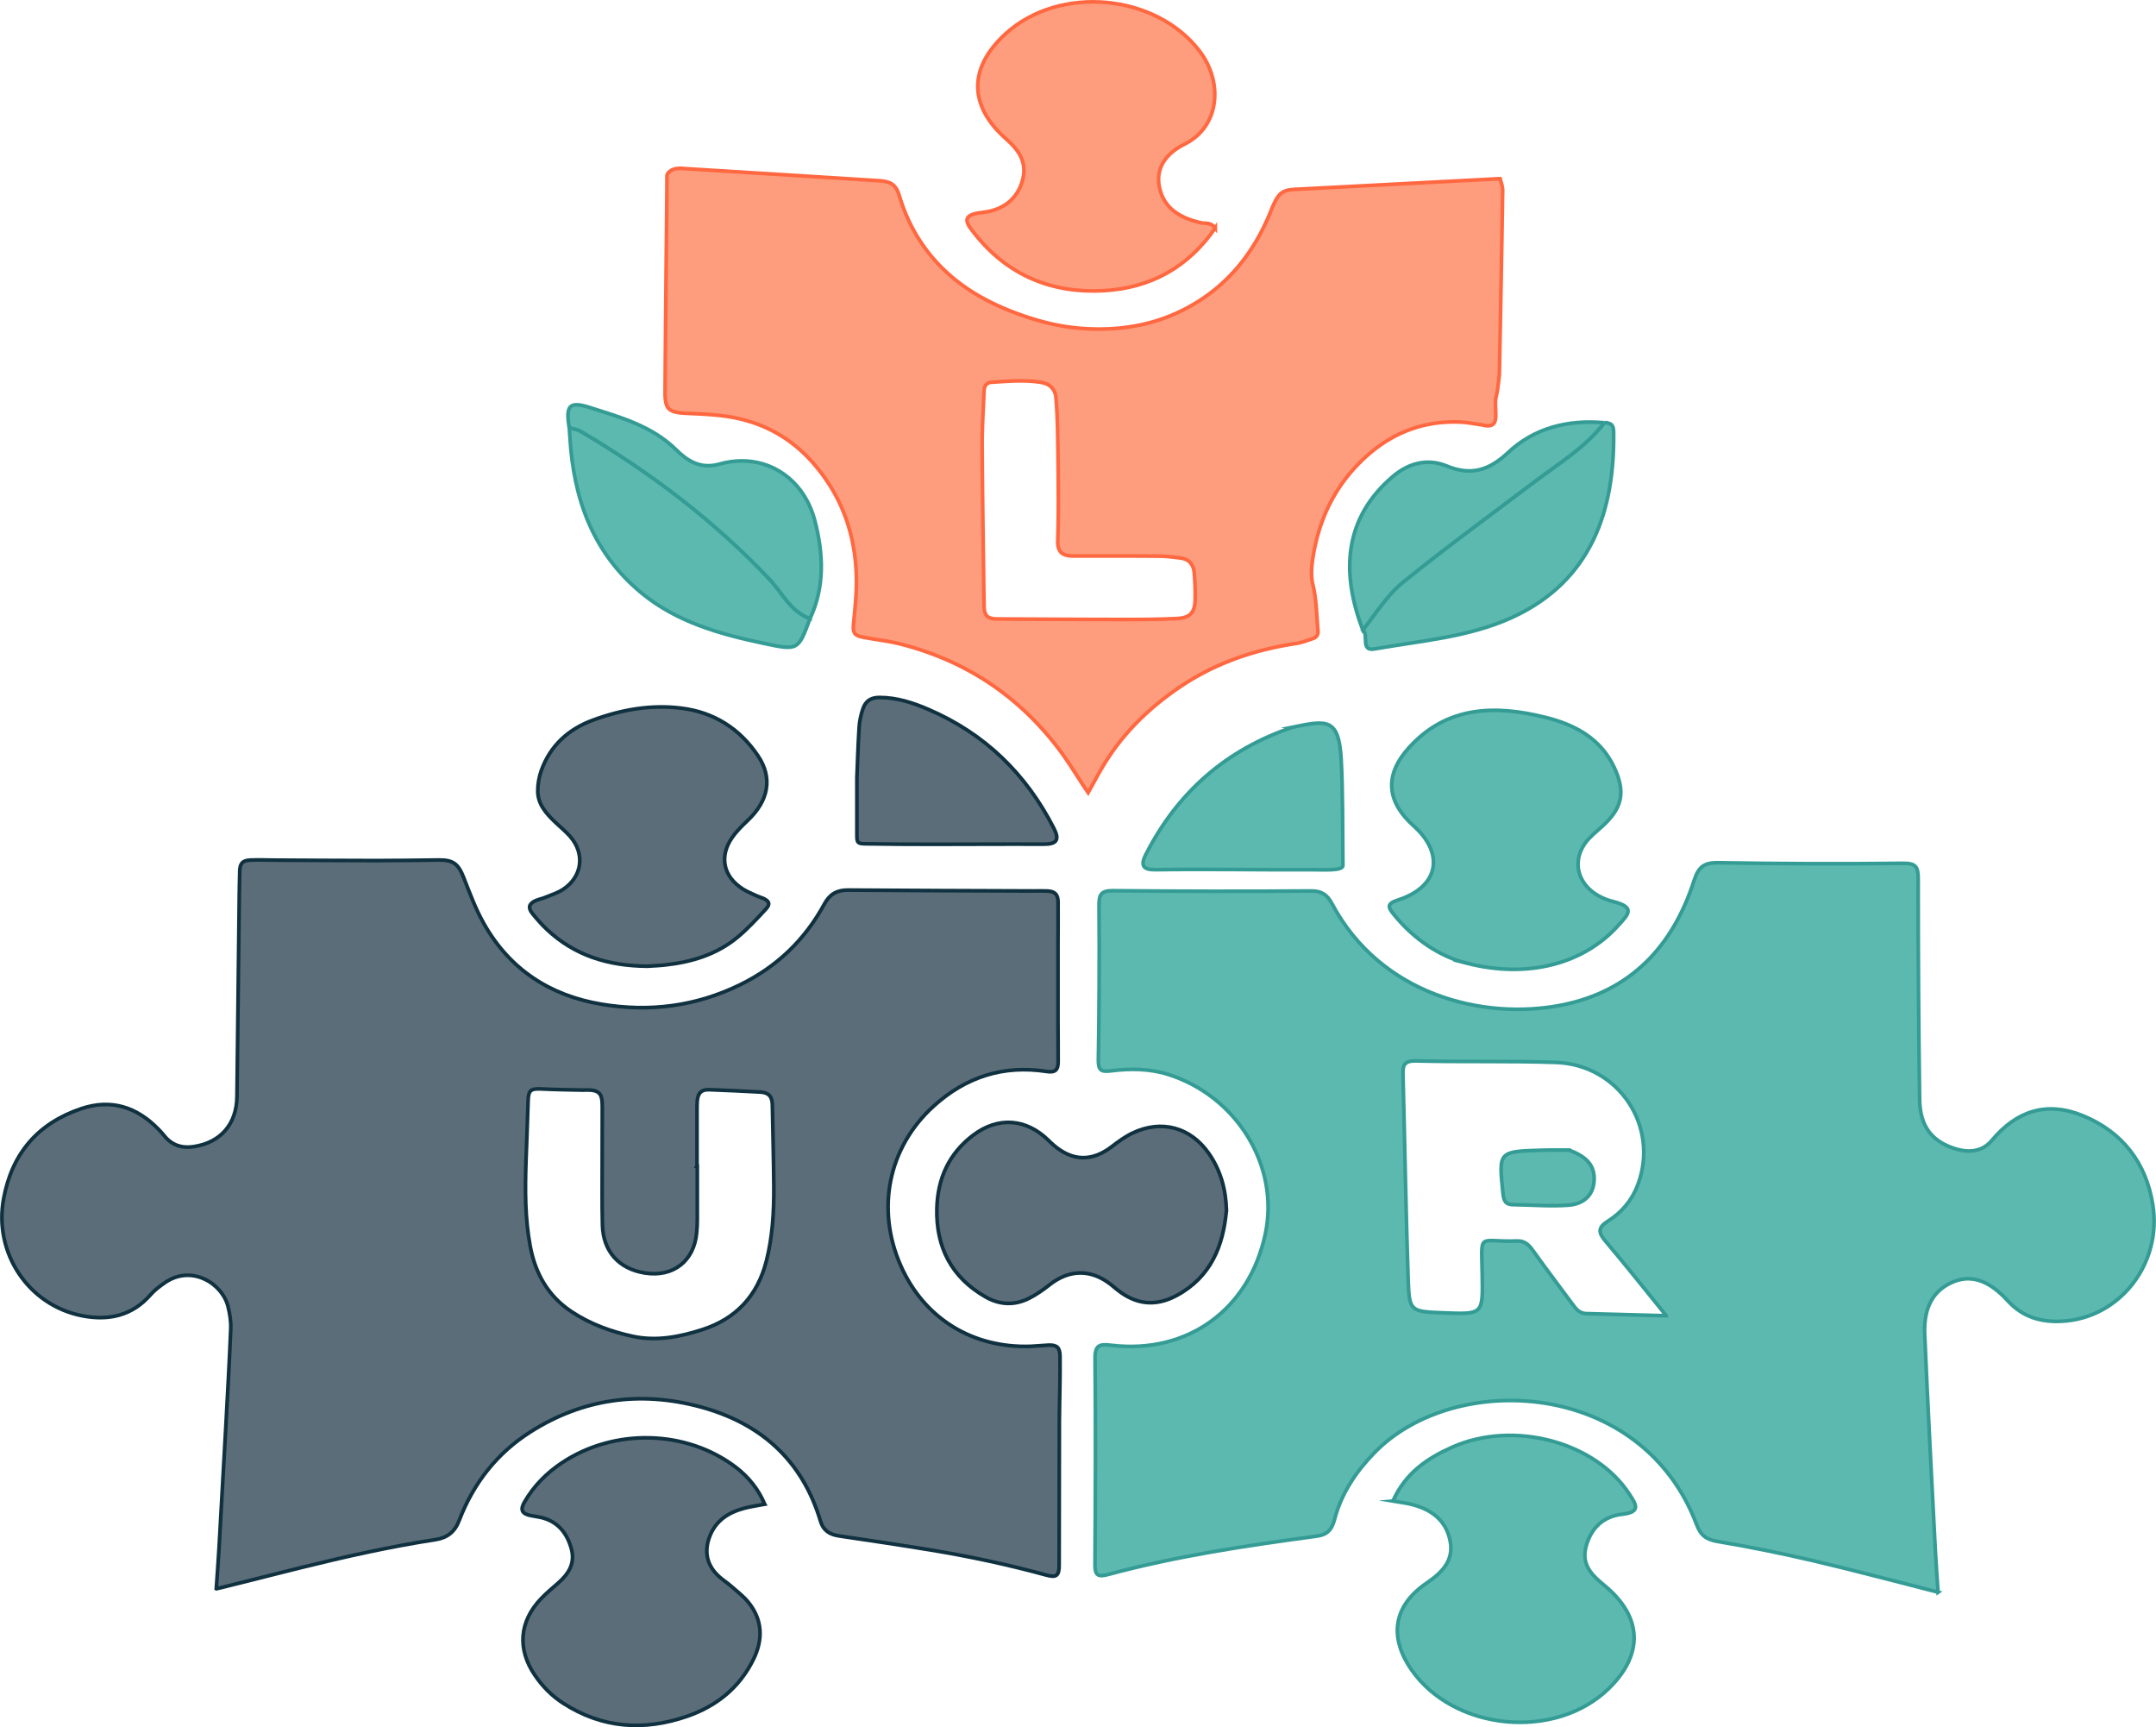
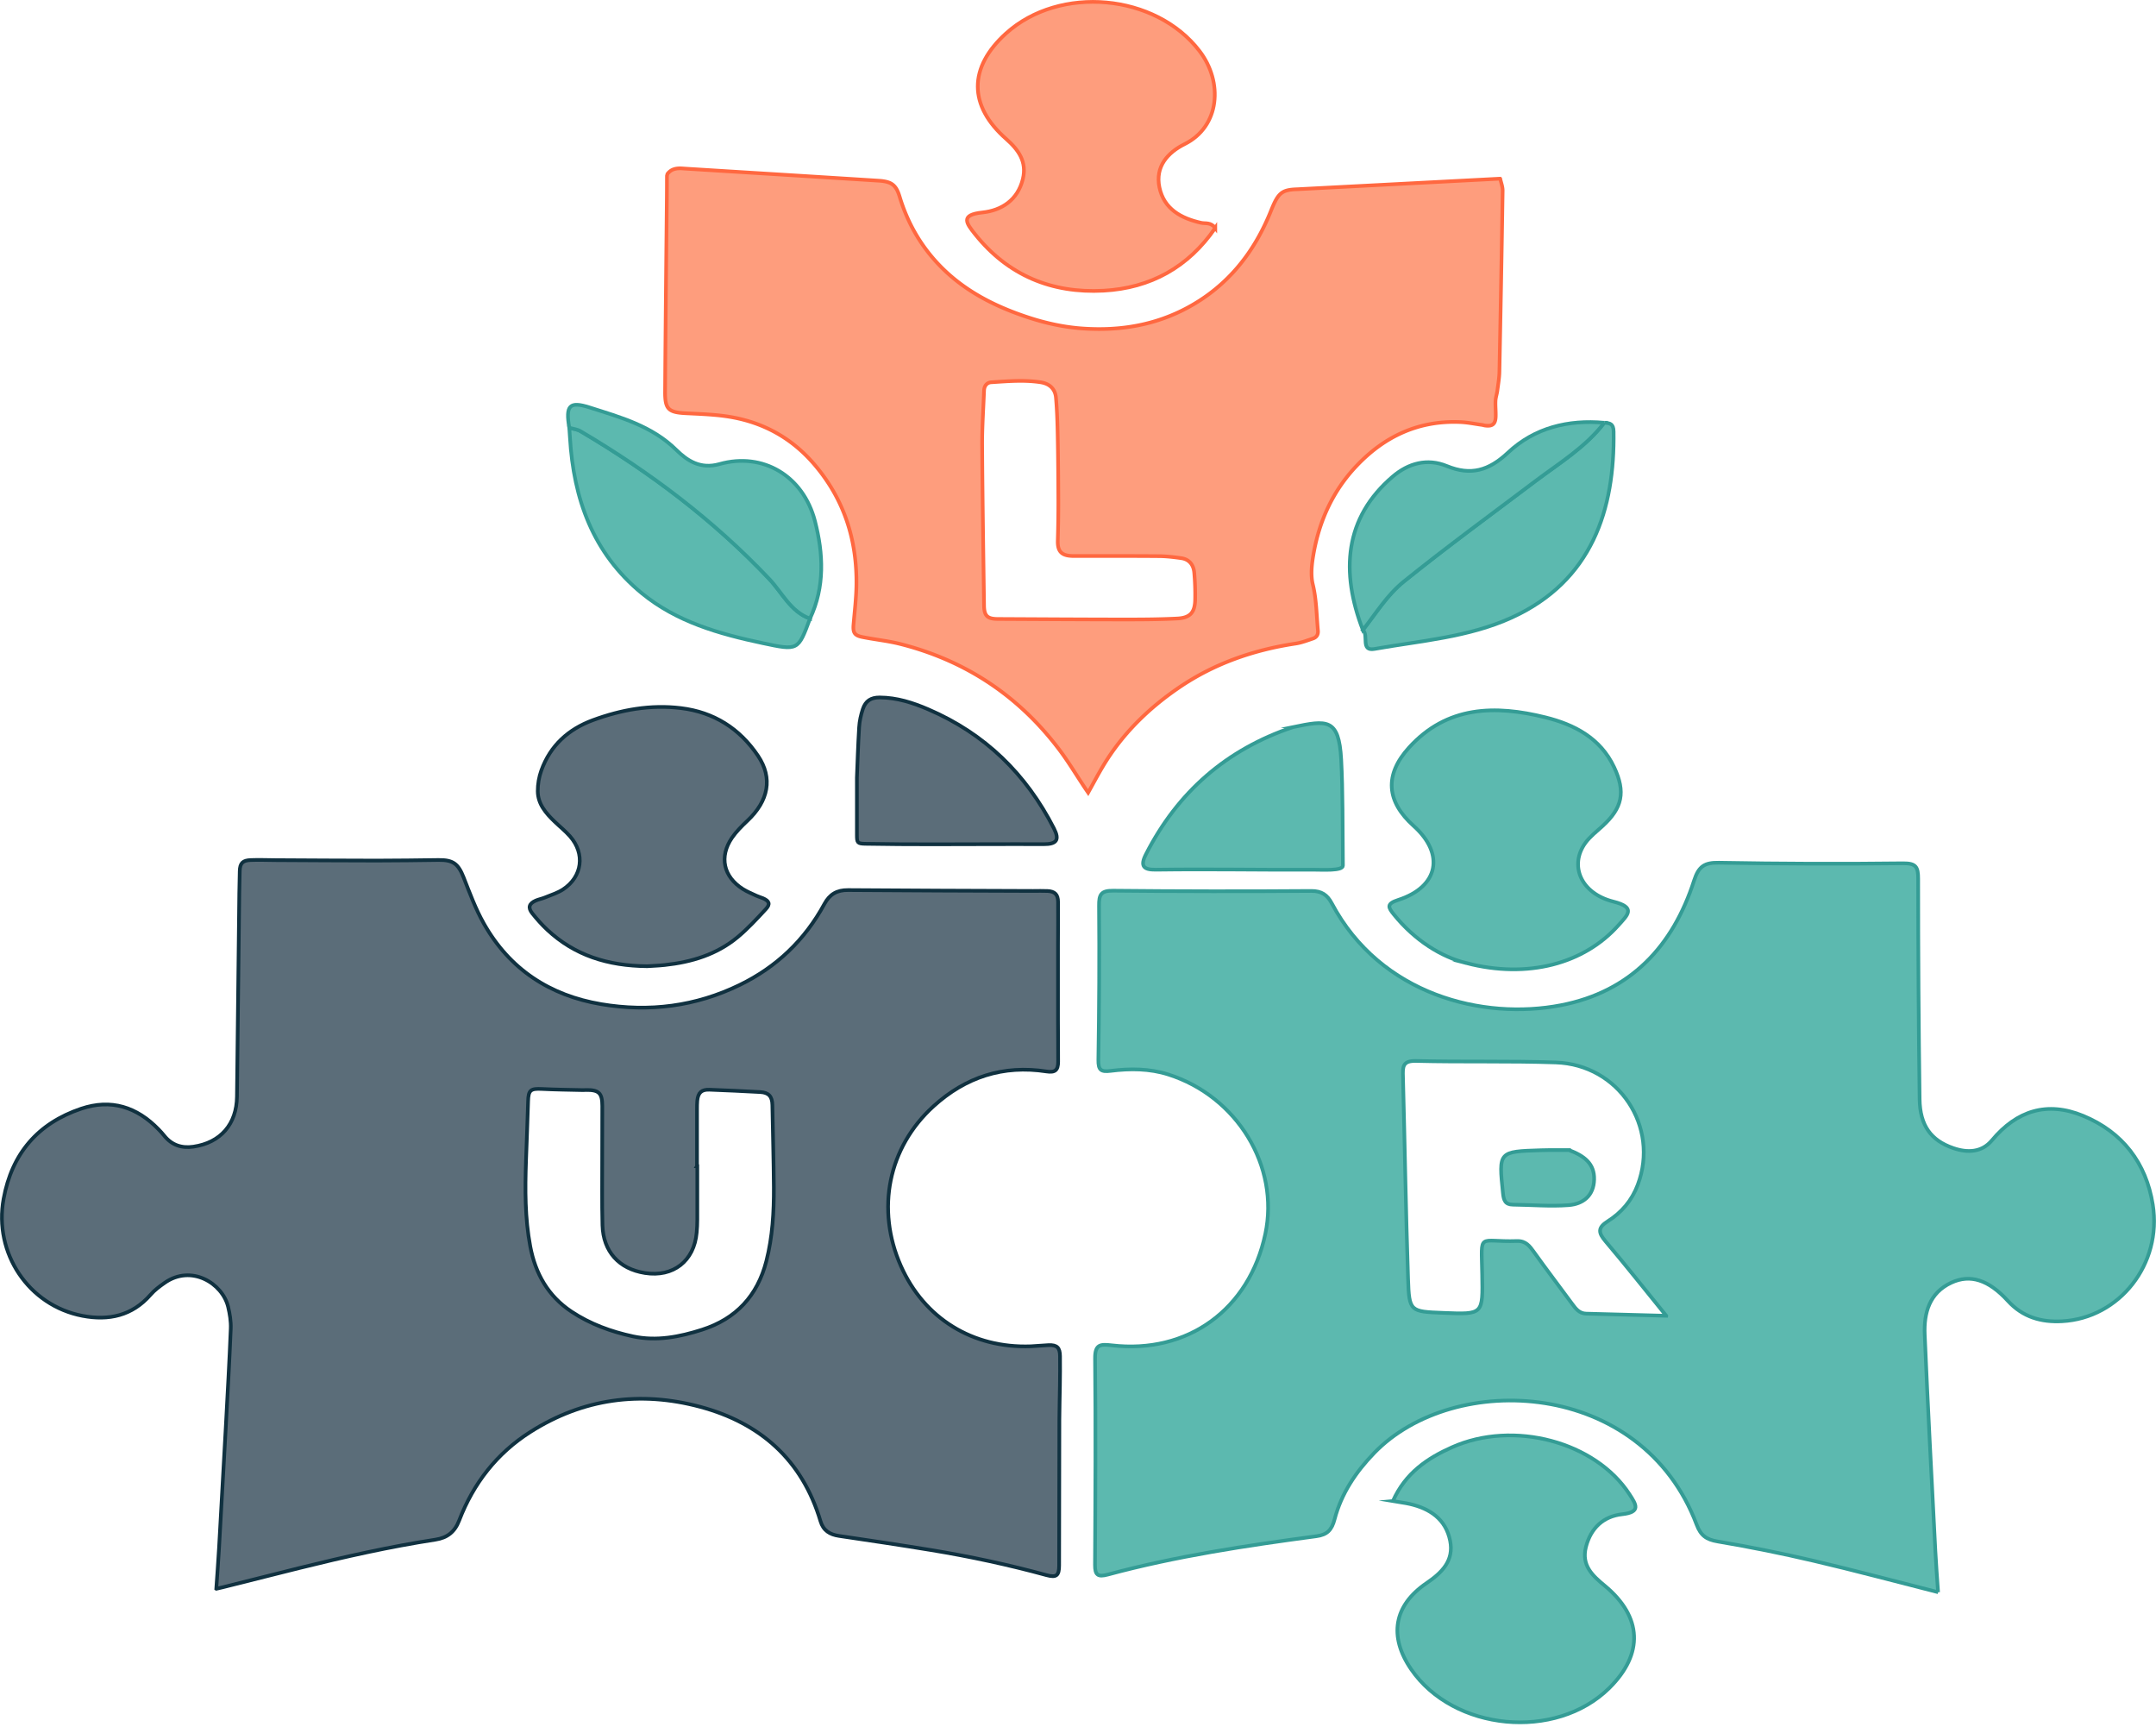
<svg xmlns="http://www.w3.org/2000/svg" data-bbox="0.516 0.506 586.112 469.248" viewBox="0 0 587.15 470.26" data-type="ugc">
  <g>
    <defs>
      <filter filterUnits="userSpaceOnUse" id="bbdb8ad0-ce08-4819-a86a-3ff4b7abff64">
        <feOffset dy="7" dx="7" />
        <feGaussianBlur stdDeviation="5" result="blur" />
        <feFlood flood-opacity=".15" flood-color="#231f20" />
        <feComposite operator="in" in2="blur" />
        <feComposite in="SourceGraphic" />
      </filter>
      <filter filterUnits="userSpaceOnUse" id="a30b0494-dbfe-4868-b2b4-469ee46e5bb5">
        <feOffset dy="7" dx="7" />
        <feGaussianBlur stdDeviation="5" result="blur-2" />
        <feFlood flood-opacity=".15" flood-color="#231f20" />
        <feComposite operator="in" in2="blur-2" />
        <feComposite in="SourceGraphic" />
      </filter>
    </defs>
    <path d="M436.89 115.1c1.52.08 2.52.24 2.55 2.39.33 21.14-5.82 40.68-27.78 50.67-11.78 5.36-24.77 6.29-37.35 8.52-3.88.69-1.49-3.78-3.16-5.16 3.57-4.52 6.54-9.48 11.15-13.2 11.67-9.41 23.77-18.25 35.74-27.27 6.55-4.94 13.73-9.28 18.85-15.95Z" fill="#5cb9af" stroke="#349c95" stroke-miterlimit="10" />
    <path d="M436.89 115.1c-5.12 6.68-12.31 11.02-18.85 15.95-11.96 9.02-24.06 17.86-35.74 27.27-4.61 3.72-7.58 8.68-11.15 13.2-6.09-15.83-5.04-30.53 8.13-41.77 4.25-3.63 9.38-5.07 14.74-2.87 6.57 2.69 11.46 1.23 16.67-3.66 7.18-6.74 16.35-9.02 26.21-8.12Z" fill="#5cb9af" stroke="#349c95" stroke-miterlimit="10" />
    <path d="M220.59 168.42c-3.25 8.77-3.24 8.73-12.94 6.67-11.82-2.51-23.37-5.77-32.91-13.61-13.28-10.91-18.53-25.66-19.52-42.31-.05-.9-.13-1.8-.19-2.71 1.02.3 2.15.4 3.04.92 18.91 11.14 36.28 24.24 51.42 40.24 3.53 3.73 5.79 8.87 11.1 10.8Z" fill="#5cb9af" stroke="#349c95" stroke-miterlimit="10" />
    <path d="M220.59 168.42c-5.31-1.92-7.56-7.06-11.1-10.8-15.15-16-32.51-29.09-51.42-40.24-.89-.52-2.02-.62-3.04-.92-1.05-6.05.05-7.28 5.52-5.53 8.42 2.69 16.96 4.99 23.65 11.58 2.93 2.89 6.52 5.31 11.73 3.84 11.83-3.34 22.83 3.22 26.01 15.53 2.28 8.84 2.73 17.88-1.35 26.53Z" fill="#5cb9af" stroke="#349c95" stroke-miterlimit="10" />
    <path d="M330.96 62.06c-7.32 10.66-17.62 16.39-30.44 17.08-14.09.76-26.03-4.15-35-15.4-2.32-2.91-4.13-5.25 1.99-5.89 5.26-.55 9.66-3.39 11.05-9.13 1.13-4.68-1.18-7.93-4.55-10.89-10.32-9.08-10.28-19.46-.06-28.72 14.64-13.25 40.76-10.84 52.72 4.78 6.49 8.47 5.55 20.55-4.03 25.33-4.58 2.28-8.09 6.09-6.89 11.8 1.24 5.88 5.87 8.4 11.34 9.64 1.19.27 2.6-.24 3.87 1.41Z" fill="#fe9d7d" stroke="#ff6840" stroke-miterlimit="10" />
-     <path d="M527.82 433.49c-11.68-2.96-22.72-5.93-33.84-8.53-8.67-2.03-17.42-3.8-26.2-5.28-3.08-.52-4.61-1.61-5.72-4.56-14.94-39.68-66.04-42.05-87.82-19.54-5.05 5.22-8.94 11.05-10.78 18.03-.77 2.93-2 4.24-4.98 4.64-19.1 2.56-38.16 5.41-56.8 10.44-2.69.72-3.49.16-3.48-2.64.11-18.72.21-37.44.02-56.15-.04-3.84 1.34-4 4.49-3.63 20.76 2.44 37.52-9.78 41.88-30.33 3.91-18.4-7.66-37.45-26.43-43.41-5.12-1.62-10.42-1.64-15.67-.98-2.68.34-3.41-.21-3.37-3.01.22-13.98.3-27.97.18-41.95-.03-3.03.54-4.13 3.82-4.09 17.99.18 35.99.2 53.98.07 2.84-.02 4.38 1.1 5.58 3.36 13.3 25.03 41.27 31.85 62.41 27.75 18.94-3.67 30.5-16.04 36.27-33.97 1.24-3.84 2.83-4.9 6.74-4.83 16.71.3 33.44.36 50.15.16 3.57-.04 4.13 1.03 4.13 4.23 0 19.99.12 39.99.39 59.98.1 7.2 3.1 11.23 9.14 13.32 3.9 1.35 7.8 1.2 10.55-2.1 6.79-8.14 15.05-10.71 24.83-6.69 10.74 4.43 17.17 12.83 18.98 24.18 2.58 16.21-9.08 30.92-24.69 31.76-5.68.31-10.71-1.1-14.77-5.54-5.25-5.75-10.24-7.35-15.39-4.97-5.98 2.77-7.51 8.22-7.26 14.13.83 19.61 1.89 39.21 2.89 58.81.18 3.59.47 7.18.75 11.35Zm-74.03-75.28c-6.05-7.45-11.19-13.96-16.55-20.28-1.95-2.3-2.17-3.69.61-5.44 3.75-2.36 6.56-5.63 8.17-9.9 5.98-15.86-5.12-32.75-22.29-33.34-12.69-.44-25.41-.09-38.11-.41-3.71-.09-3.6 1.72-3.53 4.32.49 18.33.78 36.66 1.39 54.99.3 8.93.55 8.92 9.59 9.28 10.92.44 10.78.44 10.59-10.51-.21-11.78-1.27-8.69 9.47-9.05 2.43-.08 3.47 1.37 4.68 3.06 3.38 4.73 6.91 9.35 10.35 14.03.99 1.35 1.94 2.63 3.84 2.68 6.83.17 13.67.36 21.79.58Z" fill="#5cb9af" stroke="#349c95" stroke-miterlimit="10" />
+     <path d="M527.82 433.49c-11.68-2.96-22.72-5.93-33.84-8.53-8.67-2.03-17.42-3.8-26.2-5.28-3.08-.52-4.61-1.61-5.72-4.56-14.94-39.68-66.04-42.05-87.82-19.54-5.05 5.22-8.94 11.05-10.78 18.03-.77 2.93-2 4.24-4.98 4.64-19.1 2.56-38.16 5.41-56.8 10.44-2.69.72-3.49.16-3.48-2.64.11-18.72.21-37.44.02-56.15-.04-3.84 1.34-4 4.49-3.63 20.76 2.44 37.52-9.78 41.88-30.33 3.91-18.4-7.66-37.45-26.43-43.41-5.12-1.62-10.42-1.64-15.67-.98-2.68.34-3.41-.21-3.37-3.01.22-13.98.3-27.97.18-41.95-.03-3.03.54-4.13 3.82-4.09 17.99.18 35.99.2 53.98.07 2.84-.02 4.38 1.1 5.58 3.36 13.3 25.03 41.27 31.85 62.41 27.75 18.94-3.67 30.5-16.04 36.27-33.97 1.24-3.84 2.83-4.9 6.74-4.83 16.71.3 33.44.36 50.15.16 3.57-.04 4.13 1.03 4.13 4.23 0 19.99.12 39.99.39 59.98.1 7.2 3.1 11.23 9.14 13.32 3.9 1.35 7.8 1.2 10.55-2.1 6.79-8.14 15.05-10.71 24.83-6.69 10.74 4.43 17.17 12.83 18.98 24.18 2.58 16.21-9.08 30.92-24.69 31.76-5.68.31-10.71-1.1-14.77-5.54-5.25-5.75-10.24-7.35-15.39-4.97-5.98 2.77-7.51 8.22-7.26 14.13.83 19.61 1.89 39.21 2.89 58.81.18 3.59.47 7.18.75 11.35m-74.03-75.28c-6.05-7.45-11.19-13.96-16.55-20.28-1.95-2.3-2.17-3.69.61-5.44 3.75-2.36 6.56-5.63 8.17-9.9 5.98-15.86-5.12-32.75-22.29-33.34-12.69-.44-25.41-.09-38.11-.41-3.71-.09-3.6 1.72-3.53 4.32.49 18.33.78 36.66 1.39 54.99.3 8.93.55 8.92 9.59 9.28 10.92.44 10.78.44 10.59-10.51-.21-11.78-1.27-8.69 9.47-9.05 2.43-.08 3.47 1.37 4.68 3.06 3.38 4.73 6.91 9.35 10.35 14.03.99 1.35 1.94 2.63 3.84 2.68 6.83.17 13.67.36 21.79.58Z" fill="#5cb9af" stroke="#349c95" stroke-miterlimit="10" />
    <path d="M379.33 408.68c3.43-7.69 9.44-11.69 16.12-14.66 16.79-7.48 39.09-1.44 48.32 12.82 1.81 2.79 3.2 4.85-2.03 5.43-5.05.56-8.51 3.72-9.84 8.92-1.27 5.01 1.8 7.79 5.11 10.52 10.24 8.47 10.68 18.56 1.23 27.89-14.56 14.37-42.43 11.71-53.96-5.16-6.14-8.98-4.68-17.36 4.21-23.42 4.14-2.82 7.54-6.1 6.42-11.57-1.19-5.84-5.47-8.73-11.01-9.99-1.22-.28-2.47-.42-4.58-.78Z" fill="#5cb9af" stroke="#349c95" stroke-miterlimit="10" />
    <path d="M399.34 262.21c-6.84-1.67-14.09-6.21-19.76-13.25-1.52-1.89-2.1-2.88 1.18-3.94 11.02-3.55 12.77-12.5 4.23-20.15-7.44-6.66-8.01-13.87-1.31-21.29 10.37-11.48 23.54-11.66 37.17-8.28 7.9 1.96 15 5.63 18.74 13.6 3.16 6.73 2.25 11.07-3.18 16.02-1.6 1.46-3.38 2.83-4.64 4.55-4.49 6.16-1.24 13.77 7.57 15.99 6.36 1.6 3.91 3.65 1.38 6.49-9.31 10.42-24.62 14.61-41.38 10.26Z" fill="#5cb9af" stroke="#349c95" stroke-miterlimit="10" />
    <path d="M420.34 306.13c4.1 1.57 6.91 3.66 6.8 8-.11 4.45-3.06 6.68-6.93 6.98-5.03.39-10.12-.08-15.18-.13-2.17-.02-2.53-1.25-2.73-3.14-1.17-11.32-1.22-11.33 10.38-11.68 2.71-.08 5.42-.03 7.66-.04Z" filter="url(#bbdb8ad0-ce08-4819-a86a-3ff4b7abff64)" fill="#5cb9af" stroke="#349c95" stroke-miterlimit="10" />
    <path d="M408.56 48.66c.23 1.08.68 2.17.66 3.25-.25 16.43-.55 32.85-.88 49.28-.03 1.73-.34 3.45-.56 5.17-.12.93-.46 1.84-.5 2.77-.07 1.43.1 2.88.05 4.31-.07 2.05-.92 2.71-2.96 2.41-.26-.04-.51-.14-.77-.17-1.98-.27-3.96-.69-5.95-.77-11.27-.47-20.57 3.85-28.23 11.94-6.41 6.76-10.12 14.9-11.71 23.99-.47 2.7-.82 5.68-.19 8.27 1.02 4.18 1.01 8.38 1.4 12.58.1 1.07-.37 1.82-1.34 2.15-1.56.53-3.13 1.14-4.75 1.38-11.47 1.73-22.2 5.44-31.82 12.02-8.31 5.68-15.38 12.6-20.59 21.29-1.4 2.34-2.68 4.76-4.08 7.27-.28-.41-.5-.72-.71-1.03-2.45-3.66-4.71-7.47-7.38-10.97-11.01-14.47-25.39-23.96-43-28.45-3.41-.87-6.94-1.21-10.4-1.91-2.18-.44-2.6-1.22-2.41-3.43.31-3.6.74-7.2.79-10.8.15-12.22-3.34-23.21-11.35-32.64-6.65-7.83-15.12-12.16-25.23-13.38-3.24-.39-6.51-.51-9.77-.67-4.82-.23-5.79-1.07-5.76-5.86.12-17.61.31-35.22.48-52.83.02-1.99.02-3.97.03-5.96.04-.17.09-.34.13-.51 1.1-1.47 2.64-1.62 4.3-1.49 1.52.11 3.04.19 4.56.29 16.25 1.01 32.51 2.01 48.76 3.04.94.06 1.92.19 2.79.53 1.7.67 2.34 2.22 2.84 3.85 2.08 6.88 5.52 12.99 10.45 18.24 6.76 7.19 15.26 11.53 24.46 14.56 4.79 1.58 9.74 2.68 14.83 3.04 10.16.72 19.85-.86 28.85-5.76 10.82-5.89 18-14.99 22.53-26.28 1.96-4.89 2.92-5.72 7.12-5.86l55.29-2.88Zm-124.95 55.45c-4.55-.73-9.12-.32-13.67-.03-1.19.08-1.9 1-1.95 2.26-.19 5-.55 10.01-.52 15.01.09 14.51.32 29.02.52 43.54.04 2.79.91 3.62 3.77 3.63 11.5.06 23 .13 34.5.14 4.79 0 9.59-.02 14.37-.27 3.52-.19 4.8-1.67 4.85-5.19a68.4 68.4 0 0 0-.25-7.3c-.19-2.1-1.34-3.63-3.56-3.94-1.98-.28-3.97-.52-5.96-.54-7.76-.07-15.51-.03-23.27-.04-3.33 0-4.47-1.19-4.37-4.25.11-3.68.16-7.37.15-11.05-.02-5.71-.06-11.42-.17-17.13-.07-3.57-.17-7.14-.48-10.69-.2-2.26-1.61-3.71-3.95-4.14Z" fill="#fe9d7d" stroke="#ff6840" stroke-miterlimit="10" />
    <path d="M345.09 190.97c-18.08 6.08-31.37 17.66-40.03 34.65-1.62 3.18-.63 4.2 2.65 4.16 16.85-.21 25.69.08 42.55 0 2.8-.01 8.48.42 8.46-1.13-.12-10.8 0-20.19-.47-28.86-.63-11.36-3.88-10.73-13.17-8.82Z" filter="url(#a30b0494-dbfe-4868-b2b4-469ee46e5bb5)" fill="#5cb9af" stroke="#349c95" stroke-miterlimit="10" />
    <path d="M58.9 432.54c.26-3.79.54-7.43.75-11.08.63-10.98 1.24-21.96 1.84-32.94.48-8.93.99-17.86 1.35-26.8.08-1.97-.26-4.01-.72-5.94-1.53-6.36-9.99-11.65-17.32-6.49-1.35.95-2.72 1.96-3.79 3.2-5.02 5.76-11.43 7.12-18.54 5.76C7.78 355.44-1.74 341.18.98 326.39c2.26-12.32 9.29-20.55 21.12-24.54 8.18-2.75 15.17-.47 21.08 5.62.55.56 1.08 1.15 1.57 1.76 2.06 2.56 4.77 3.43 7.93 2.96 7.41-1.09 11.77-6.15 11.85-13.63.18-16.5.37-33 .57-49.5.05-3.97.07-7.94.19-11.91.06-2.16.81-2.91 2.97-2.99 2.26-.09 4.53.01 6.8.02 9.16.04 18.33.12 27.49.12 5.63 0 11.26-.09 16.88-.16 3.99-.05 5.37 1.04 6.83 4.74 1.67 4.25 3.26 8.59 5.5 12.55 7.04 12.47 17.95 19.59 31.96 21.96 13.09 2.21 25.74.6 37.72-5.23 10.03-4.87 17.76-12.25 23.08-22.06 1.43-2.64 3.41-3.8 6.42-3.77 16.8.14 33.6.17 50.4.24 1.31 0 2.62-.05 3.92.01 1.99.09 2.87.94 2.89 2.95.04 3.97-.02 7.95-.02 11.92v20.43c0 3.71.06 7.42.04 11.14 0 2.36-.82 3.05-3.19 2.69-11.79-1.82-22.01 1.53-30.76 9.48-12.32 11.19-15.72 28.01-8.89 43.45 6.32 14.29 19.54 22.47 35.41 21.9 1.61-.06 3.22-.26 4.83-.32 2.29-.08 3.08.67 3.11 3 .04 2.66 0 5.33-.03 7.99-.04 3.1-.14 6.2-.15 9.29-.03 13.23-.04 26.47-.06 39.7 0 2.77-.75 3.38-3.45 2.64-10.35-2.83-20.83-5.08-31.41-6.82-8.34-1.37-16.71-2.62-25.07-3.85-2.53-.37-4.29-1.45-5.06-4.01-4.97-16.67-16.39-26.76-32.83-31.16-16.28-4.35-31.86-2.25-46.2 6.87-9.12 5.8-15.49 13.99-19.36 24.07-1.2 3.13-3.22 4.74-6.48 5.24-12.46 1.92-24.74 4.68-36.97 7.71-7.02 1.74-14.03 3.52-21.05 5.28-.5.12-1 .23-1.64.38ZM189.81 317.5h.09c0 4.85.01 9.69 0 14.54 0 1.18-.06 2.36-.17 3.53-.68 7.76-6.38 12.22-14.07 11.02-7.11-1.11-11.38-5.86-11.59-12.99-.09-3.14-.09-6.29-.09-9.43 0-7.69.03-15.37.04-23.06 0-3.5-.93-4.41-4.44-4.35-.26 0-.52.03-.78.03-3.75-.09-7.5-.12-11.24-.31-3.06-.16-3.66.33-3.74 3.32-.16 5.41-.38 10.81-.57 16.22-.27 7.82-.3 15.63 1.16 23.35 1.4 7.39 4.85 13.49 11.23 17.73 5.12 3.4 10.82 5.46 16.76 6.74 6.4 1.37 12.68.14 18.8-1.82 9.26-2.97 15.08-9.25 17.5-18.67 1.69-6.6 2.08-13.36 2.04-20.13-.05-7.46-.27-14.92-.4-22.39-.04-2.28-.98-3.38-3.29-3.51-4.61-.25-9.23-.47-13.85-.64-2.16-.08-3.09.81-3.31 3-.08.78-.06 1.57-.07 2.35v15.45Z" fill="#5b6d79" stroke="#103140" stroke-miterlimit="10" />
-     <path d="M208.26 409.54c-1.89.36-3.7.6-5.45 1.06-4.44 1.15-8.01 3.43-9.64 7.99-1.47 4.12-.55 7.77 2.7 10.68 1.04.93 2.23 1.68 3.27 2.6 1.63 1.44 3.41 2.77 4.75 4.46 3.83 4.81 3.93 10.11 1.28 15.48-3.79 7.69-10.04 12.69-17.99 15.45-11.77 4.08-23.16 3.33-33.82-3.55-3.08-1.98-5.62-4.57-7.68-7.59-4.89-7.16-4.27-14.71 1.75-20.96 1.42-1.47 3-2.79 4.55-4.14 2.92-2.54 4.76-5.47 3.57-9.54-1.25-4.29-3.78-7.32-8.3-8.36-.93-.21-1.89-.31-2.83-.51-2.32-.51-2.79-1.58-1.59-3.67 2.54-4.39 6-7.89 10.21-10.69 14.26-9.48 33.84-9 47.28 1.17 3.57 2.7 6.28 6.13 7.92 10.09Z" fill="#5b6d79" stroke="#103140" stroke-miterlimit="10" />
    <path d="M176.24 263.06c-10.75-.09-19.76-2.96-27.22-9.93-1.46-1.36-2.8-2.88-4.05-4.44-1.25-1.56-.92-2.67.91-3.49.79-.35 1.67-.5 2.47-.83 1.68-.7 3.48-1.24 4.98-2.22 5.27-3.47 6.07-9.73 1.9-14.46-1.26-1.43-2.78-2.64-4.16-3.97-2.4-2.3-4.6-4.81-4.62-8.34-.01-1.87.33-3.84.97-5.61 2.45-6.8 7.36-11.24 14.03-13.7 7.74-2.85 15.74-4.29 24-3.28 8.96 1.09 15.99 5.55 20.99 13 4.06 6.05 2.88 12.24-2.9 17.68-1.52 1.43-3.03 2.93-4.2 4.63-3.53 5.18-2.33 10.59 2.98 13.95 1.17.74 2.48 1.26 3.74 1.85.55.26 1.15.41 1.71.65 1.74.75 2.07 1.59.8 2.96-2.45 2.64-4.91 5.33-7.68 7.63-5.72 4.75-12.57 6.81-19.85 7.59-1.82.2-3.65.25-4.79.33Z" fill="#5b6d79" stroke="#103140" stroke-miterlimit="10" />
-     <path d="M333.99 329.59c-.86 9.46-4.11 18.01-13.51 23.1-5.76 3.12-11.12 2.52-16.18-1.52-.61-.49-1.21-1-1.83-1.49-5.39-4.21-11.29-4.11-16.66.13-1.73 1.37-3.58 2.66-5.55 3.66-3.98 2.02-8.04 1.82-11.89-.39-9.25-5.3-13.47-13.5-13.23-23.99.18-8.14 3.25-15.03 9.89-20.03 6.79-5.12 14.39-4.56 20.48 1.38.47.46.94.91 1.44 1.34 5.16 4.44 10.52 4.51 15.9.34 1.75-1.35 3.58-2.68 5.57-3.63 7.9-3.77 15.83-1.6 20.82 5.59 3.11 4.5 4.6 9.54 4.77 15.5Z" fill="#5b6d79" stroke="#103140" stroke-miterlimit="10" />
    <path d="M233.36 211.73c.16-3.79.3-8.76.61-13.72.1-1.68.48-3.38 1.01-4.97.74-2.23 2.22-3.16 4.58-3.15 4.67.02 9 1.41 13.23 3.23 15.39 6.61 26.65 17.57 34.23 32.42 1.61 3.16.73 4.32-2.84 4.3-10.03-.05-20.07.03-30.1.03-6.15 0-12.3-.03-18.45-.14-2.14-.04-2.27-.32-2.27-2.4v-15.6Z" fill="#5b6d79" stroke="#103140" stroke-miterlimit="10" />
  </g>
</svg>